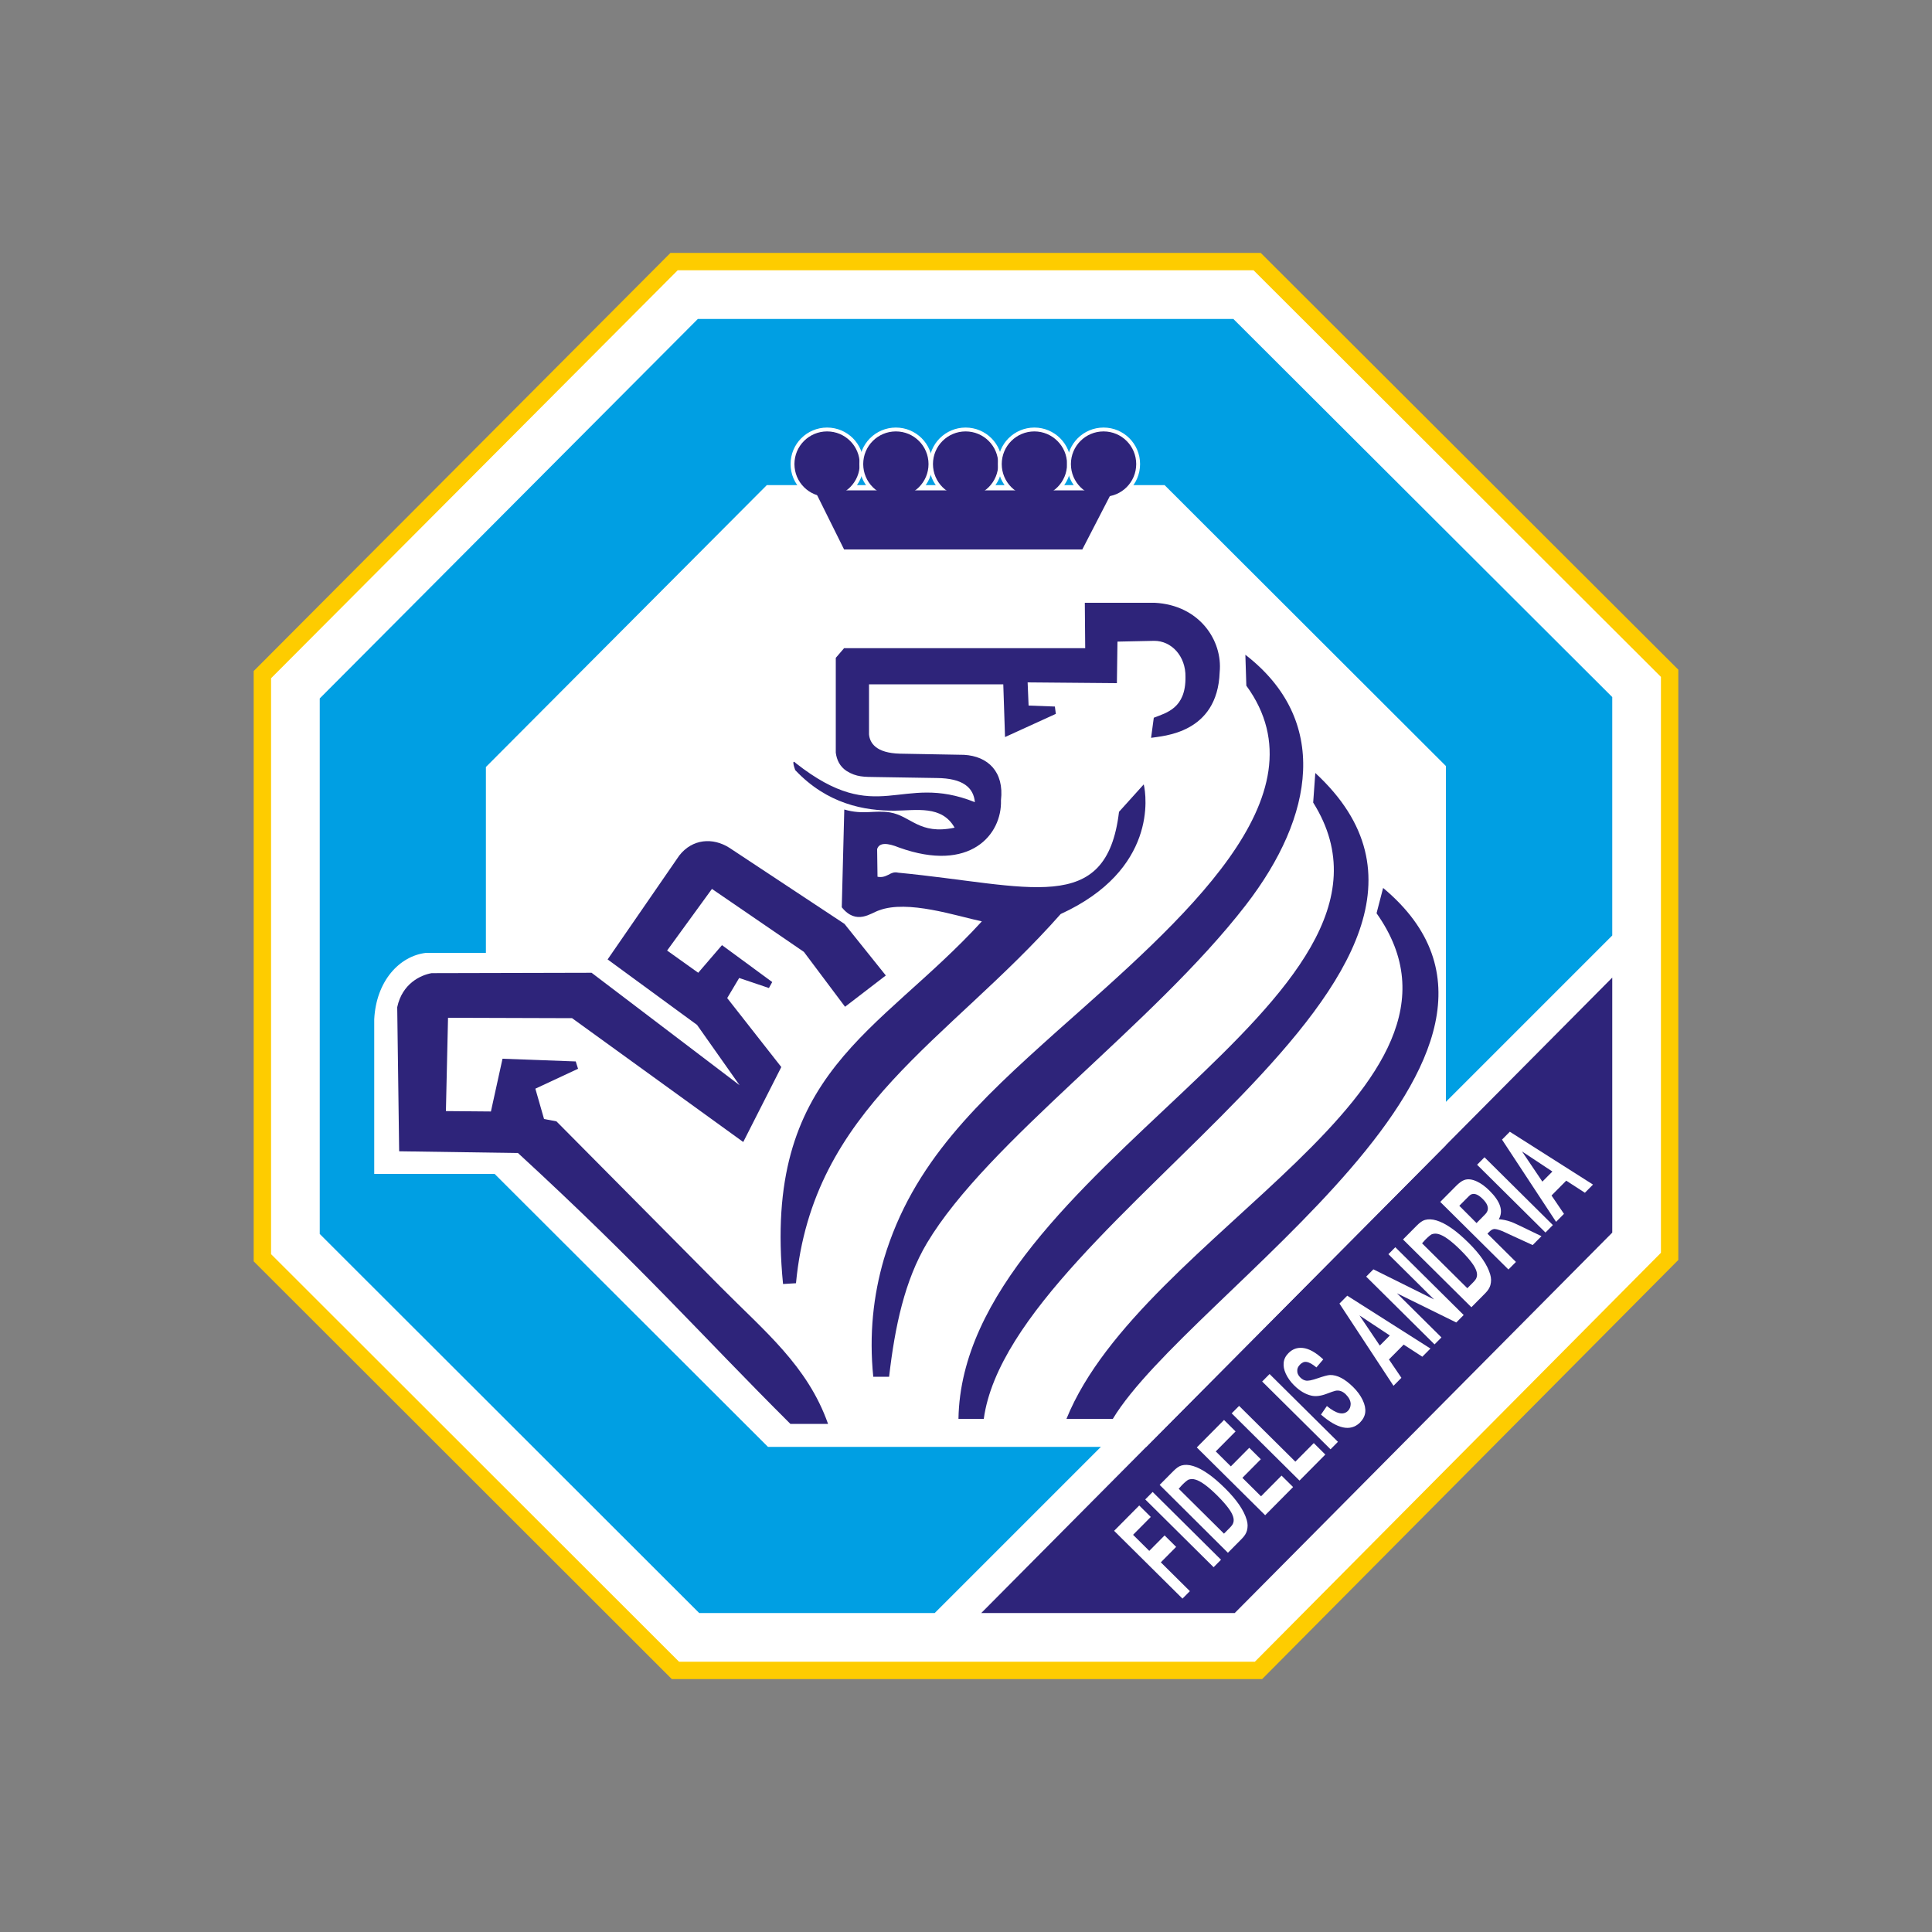
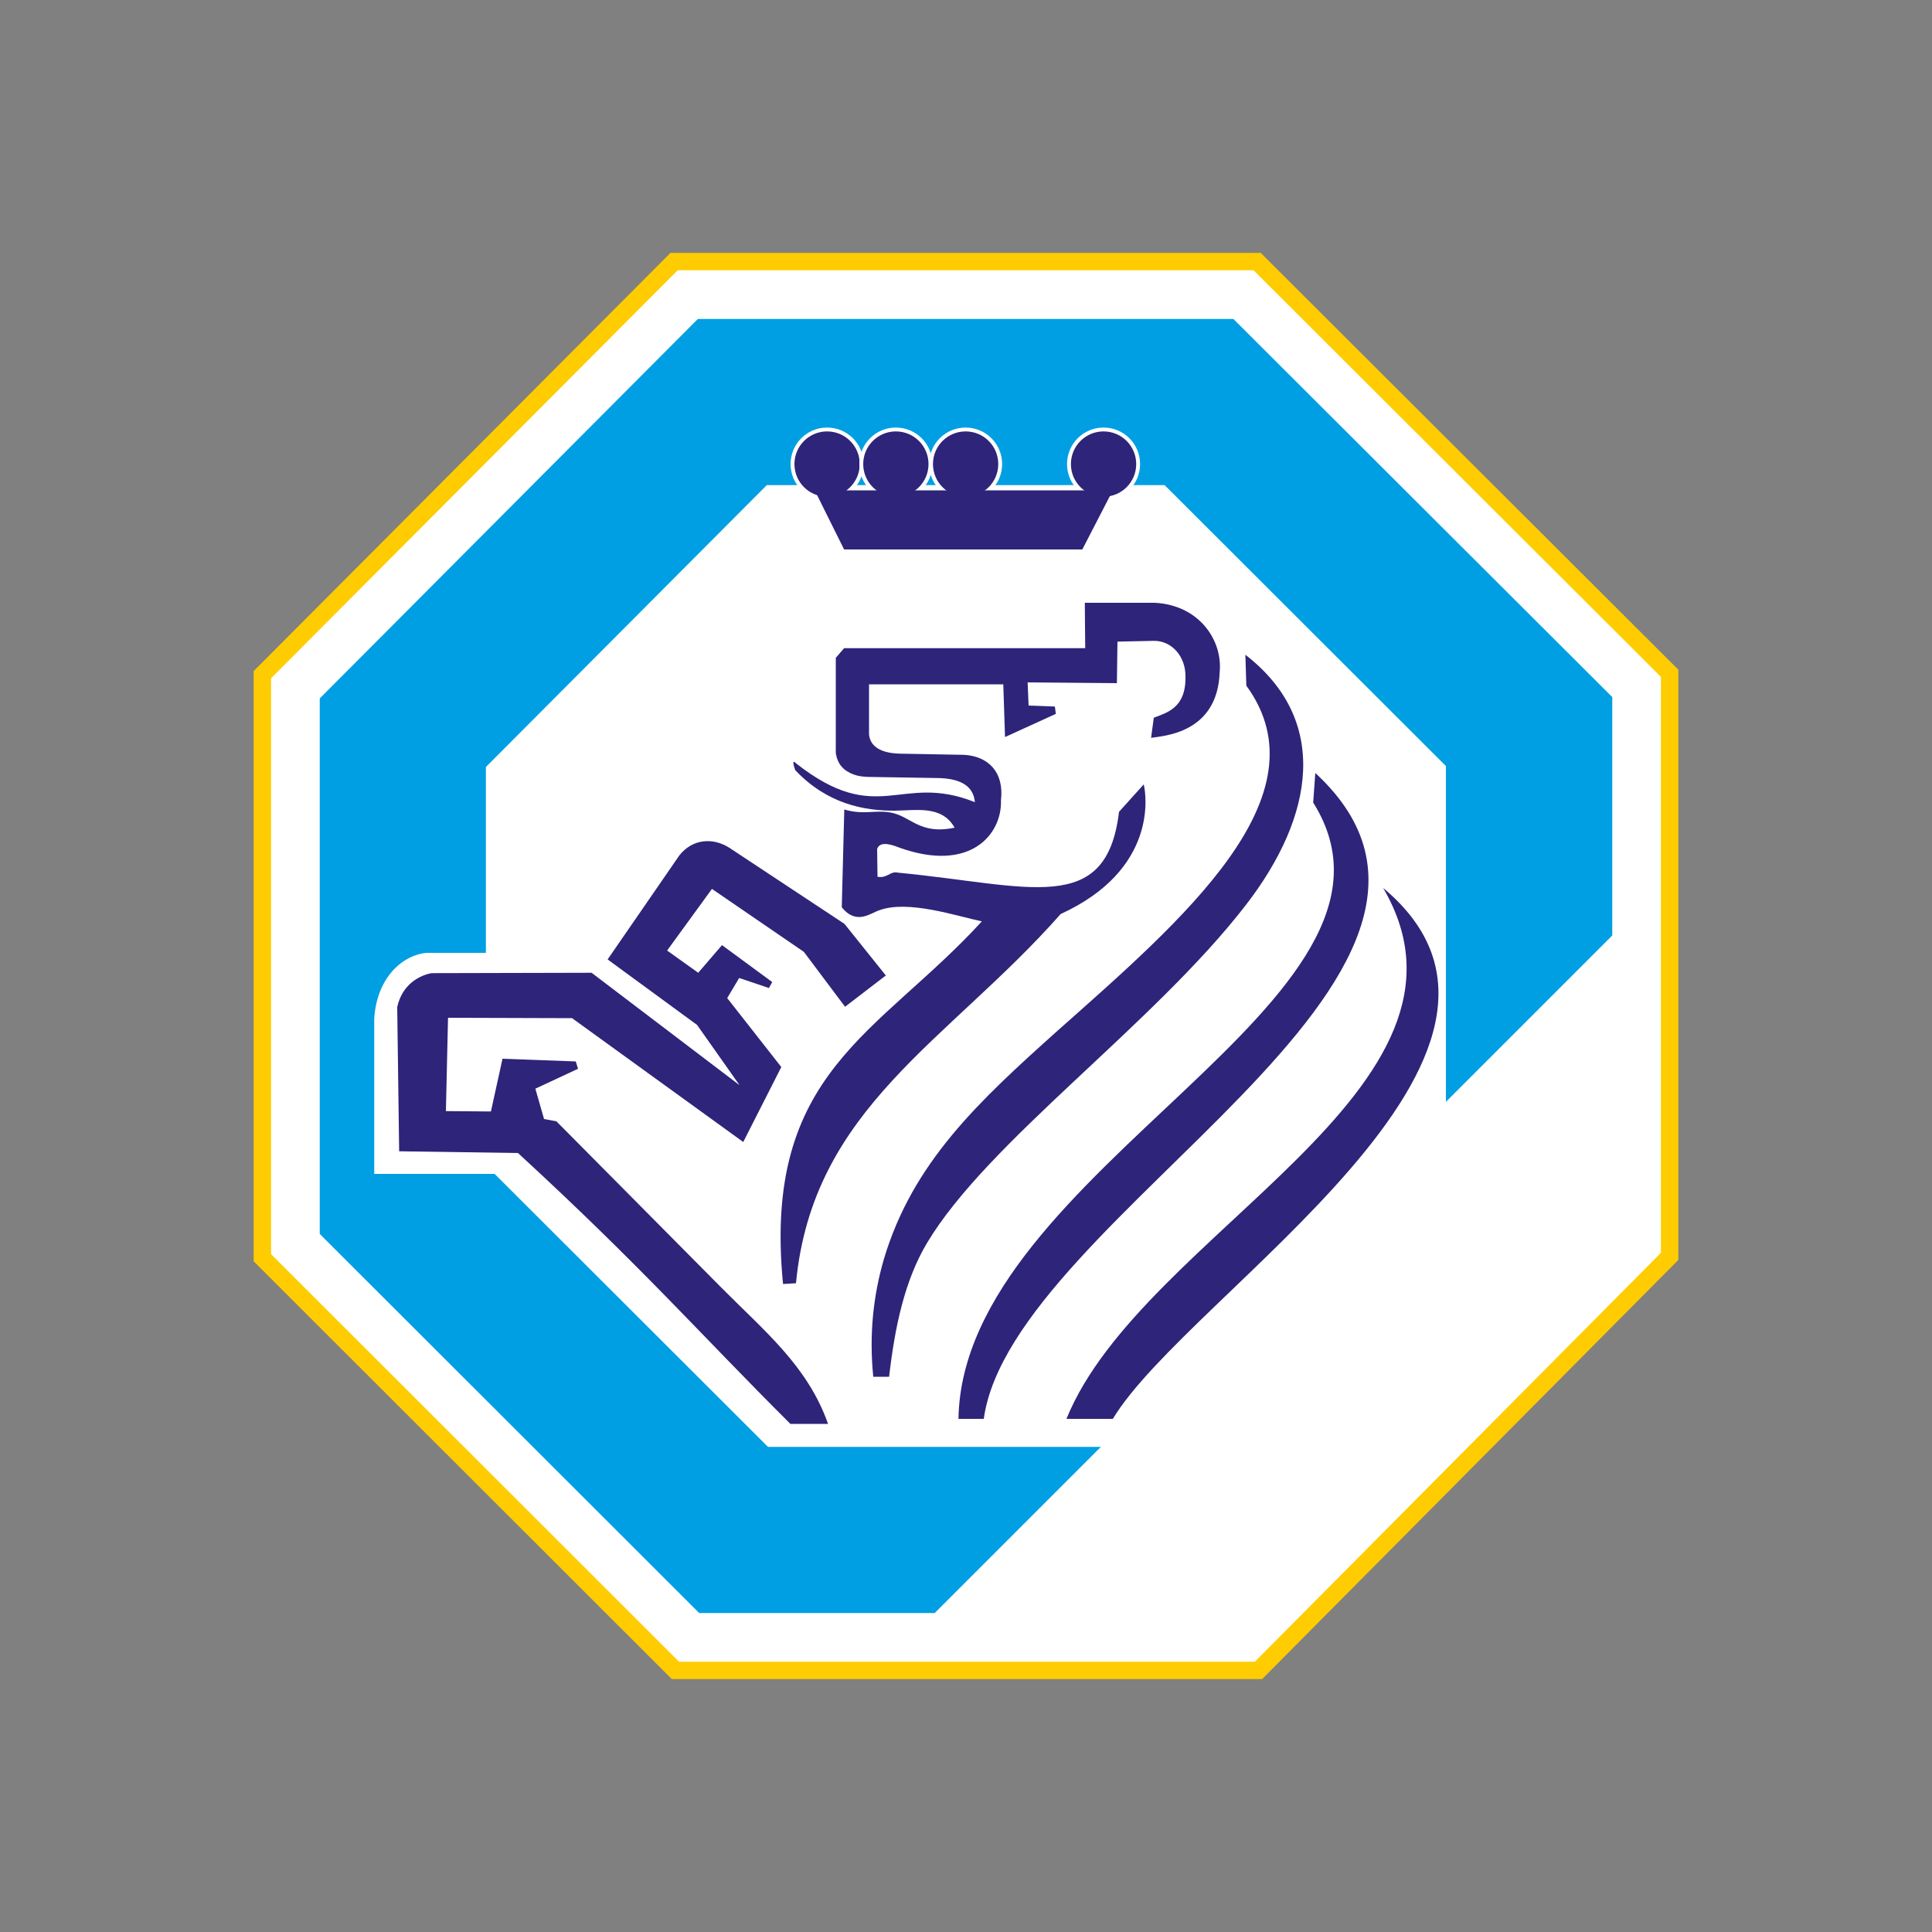
<svg xmlns="http://www.w3.org/2000/svg" version="1.1" id="katman_1" x="0px" y="0px" viewBox="0 0 1000 1000" style="enable-background:new 0 0 1000 1000;" xml:space="preserve">
  <rect x="0" y="0" width="1000" height="1000" fill="#808080" stroke="none" />
  <style type="text/css">
	.st0{fill:#FFFFFF;stroke:#FECC00;stroke-width:9;stroke-linecap:round;}
	.st1{fill:#009FE3;}
	.st2{fill:#2E247A;}
	.st3{fill:#FFFFFF;}
	.st4{fill:#2E247A;stroke:#FFFFFF;stroke-width:2;stroke-linecap:round;stroke-linejoin:round;}
</style>
  <g id="g4255">
    <path id="path4156" class="st0" d="M864.2,650.3L651.4,864.6H349.6L135.8,651V349.2l213.1-213.8h301.8l213.5,213.1V650.3z" />
    <path id="path4179" class="st1" d="M483.8,834.9H361.9L165.5,638.7V361.5l195.7-196.4h277.2l196.1,195.7v123.4L483.8,834.9z" />
-     <path id="path4181" class="st2" d="M834.5,506v132L639.1,834.9H507.9L834.5,506z" />
    <path id="path4333" class="st3" d="M593.3,748.9H397.5L256,607.6h-62.3v-80c1-19.9,13.1-32.8,26.8-34.4h31V397l145.4-145.9h205.9   l145.6,145.4v196.2L593.3,748.9z" />
    <path id="path3364" class="st4" d="M446,240.2c0,9.9-8,17.9-17.9,17.9c-9.9,0-17.9-8-17.9-17.9v0c0-9.9,8-17.9,17.9-17.9h0   C438,222.3,446,230.3,446,240.2z" />
    <path id="path3366" class="st4" d="M481.6,240.2c0,9.9-8,17.9-17.9,17.9h0c-9.9,0-17.9-8-17.9-17.9c0-9.9,8-17.9,17.9-17.9   C473.6,222.3,481.6,230.3,481.6,240.2L481.6,240.2z" />
    <path id="path3368" class="st4" d="M517.7,240.2c0,9.9-8,17.9-17.9,17.9s-17.9-8-17.9-17.9c0-9.9,8-17.9,17.9-17.9   C509.7,222.3,517.7,230.3,517.7,240.2z" />
-     <path id="path3370" class="st4" d="M553.3,240.2c0,9.9-8,17.9-17.9,17.9l0,0c-9.9,0-17.9-8-17.9-17.9c0-9.9,8-17.9,17.9-17.9   C545.2,222.3,553.3,230.3,553.3,240.2L553.3,240.2z" />
    <path id="path3372" class="st4" d="M589.1,240.2c0,9.9-8,17.9-17.9,17.9c-9.9,0-17.9-8-17.9-17.9c0-9.9,8-17.9,17.9-17.9   C581.1,222.3,589.1,230.3,589.1,240.2z" />
    <path id="path3374" class="st2" d="M421.7,253.8H576l-15.8,30.6H436.9L421.7,253.8z" />
-     <path id="path3376" class="st2" d="M576,734.4c39.1-64.9,242.6-189.1,139.9-274.8l-3.4,13.1C776.8,563.5,591,638,552,734.4H576z" />
+     <path id="path3376" class="st2" d="M576,734.4c39.1-64.9,242.6-189.1,139.9-274.8C776.8,563.5,591,638,552,734.4H576z" />
    <path id="path3378" class="st2" d="M509.2,734.4c14.5-105.4,284.5-230,171.6-334.3l-1.1,15.3c64.2,102.3-181.5,189.6-183.6,319   H509.2z" />
    <path id="path3380" class="st2" d="M460.2,712.6c3-26.1,8.1-49.9,19.6-69.2c31.4-52.6,117-112.8,165-174.9   c35.8-46.3,43.4-95.9-0.2-129.6l0.5,16c41.8,57.3-33.2,121.3-97.6,178.5c-41,36.7-75.1,68.3-90,118.3c-5.5,18.9-7.7,39.1-5.5,60.9   H460.2z" />
    <path id="path3382" class="st2" d="M508.2,476.9c-53.4,58.4-113.7,77.8-102.9,187.7l6.7-0.4c8.6-90.9,78.7-125.1,137-191.1   c50-22.9,44.4-61.3,43-67.1l-12.8,14.2c-6.5,54.5-46.5,38-114.3,31.5c-2.1-0.5-3.5,0.2-5.1,1.1c-2,1-3.5,1.4-5.6,1l-0.2-14.3   c1.1-3.6,5.5-3.2,11.4-0.8c36.8,13.2,53.3-6.8,52.7-24.5c1.7-14.7-6.7-22.8-19.1-23.5l-33.1-0.6c-12.6-0.3-15.7-5.6-16.1-10v-25.9   h69.5l0.9,27.3l26.3-12l-0.5-3.8l-13.6-0.5l-0.5-12l46.2,0.4l0.3-21.5l18.9-0.4c9.1-0.1,16.5,8,16.3,18.7   c0.2,16.2-9.8,18.5-16.4,21.1l-1.4,10.4c5.8-1,34.4-2,35.5-34c1.6-16.4-10.5-34.7-33.6-35.9l-36.2,0l0.2,23.5H436.9l-4.3,5v49.1   c0.5,3.8,2.1,7.1,5.5,9.4c5.2,3.3,9.4,3.1,15.5,3.2l31.2,0.5c13.7,0.1,19.1,5,19.8,12.5c-38.7-15.5-50,13.4-92.7-20.2   c-2.4-2.5-0.7,2.5-0.3,3.6c16.6,17.6,35.8,21.1,51.6,21c11.1-0.1,24.3-2.9,30.9,8.8c-18.4,3.9-22.5-6.1-33.5-7.9   c-7.9-1.3-13.7,1.4-23.6-1.5l-1.3,50.6c7.6,9.5,15.1,2.9,19.3,1.6C469.8,465.6,495,474.1,508.2,476.9L508.2,476.9z" />
    <path id="path3384" class="st2" d="M205.6,521.3l1,74.6l61.5,0.9c64.4,59.2,94.4,93.8,141,140.2h19.5c-10.6-30-32.8-47.9-55.4-70.7   L288,580.4l-6.4-1.2l-4.5-15.7l22.1-10.3l-1.2-3.8l-37.9-1.4l-6,27.3l-23.3-0.2l1.1-48.3l64.2,0.2l88.6,64.1l19.7-38.8l-28-35.7   l6.2-10.4l15.4,5.2l1.7-3.1l-26-19.1l-12.3,14.3L345.3,492l23.2-31.9l47.6,32.6l21.3,28.4l21.1-16.2l-21.4-26.7l-59.6-39.4   c-8.5-5.4-19.1-4.7-25.9,4l-37.1,53.8l46.3,33.9l22,31.2l-76.6-58.2l-82.8,0.2C217.7,504.7,208.2,509.1,205.6,521.3z" />
    <g id="g3417" transform="matrix(0.704,-0.71,0.71,0.704,-229.856,310.802)">
      <g id="text3386" transform="scale(0.736,1.358)">
        <path id="path3391" class="st3" d="M307,708.2v-36.7h25.1v6.2h-17.7v8.7h15.3v6.2h-15.3v15.6H307L307,708.2z" />
        <path id="path3393" class="st3" d="M338.1,708.2v-36.7h7.4v36.7H338.1z" />
-         <path id="path3395" class="st3" d="M352.5,671.5h13.5c3.1,0,5.4,0.2,7,0.7c4.3,1.3,7.4,4.4,9,9.3c0.8,2.4,1.2,5.2,1.2,8.7     c0,6.2-1.7,11-5.1,14.3c-1.3,1.3-3,2.2-5.2,2.9c-1.6,0.5-3.8,0.8-6.6,0.8h-13.9L352.5,671.5L352.5,671.5z M360,677.7V702h5.5     c2.1,0,3.6-0.1,4.5-0.4c2.4-0.6,4.1-2.3,4.9-5.1c0.5-1.6,0.8-3.9,0.8-6.7c0-4.9-1-8.3-2.9-10.1c-0.9-0.9-2-1.4-3.4-1.8     c-1.1-0.2-3.1-0.3-6.1-0.3L360,677.7L360,677.7z" />
        <path id="path3397" class="st3" d="M389.6,708.2v-36.7h27.2l0,6.2H397v8.1h18.4v6.2H397v10h20.5v6.2L389.6,708.2L389.6,708.2z" />
        <path id="path3399" class="st3" d="M423.9,708.2l0-36.4h7.4l0,30.2h18.4v6.2H423.9L423.9,708.2z" />
        <path id="path3401" class="st3" d="M454.9,708.2v-36.7h7.4v36.7H454.9z" />
        <path id="path3403" class="st3" d="M467.5,696.3l7.2-0.7c0.8,4.7,3.5,7,8,7c1.9,0,3.4-0.4,4.8-1.1c1.6-0.9,2.4-2.2,2.4-3.9     c0-1.7-1.1-3-3.4-3.8c-0.8-0.3-2.8-0.8-6-1.6c-4-1-6.7-2.2-8.3-3.6c-2.3-2-3.4-4.5-3.4-7.4c0-2,0.6-3.8,1.7-5.4     c1.1-1.6,2.6-2.7,4.4-3.5c2-0.9,4.4-1.3,7.2-1.3c4,0,7.2,0.8,9.7,2.5c2.8,1.9,4.2,4.8,4.4,8.6l-7.4,0.3c-0.3-1.9-1-3.3-2.1-4.1     c-1-0.8-2.6-1.1-4.6-1.1c-2.2,0-3.8,0.4-5.1,1.3c-0.8,0.6-1.2,1.3-1.2,2.3c0,0.9,0.4,1.6,1.1,2.2c0.9,0.8,3.2,1.6,6.9,2.6     c4.1,1.1,6.7,1.9,7.9,2.5c3.7,1.9,5.5,5.1,5.5,9.6c0,2.2-0.6,4.2-1.8,6c-1.2,1.8-2.8,3.1-4.9,4c-2.1,0.9-4.8,1.3-8,1.3     C473.5,708.8,468.5,704.6,467.5,696.3L467.5,696.3z" />
        <path id="path3405" class="st3" d="M554.7,708.2h-8.1l-3.2-8.3h-14.7l-3,8.3h-7.9l14.3-36.7h7.8L554.7,708.2z M541.1,693.7     l-5-13.6l-5,13.6H541.1z" />
        <path id="path3407" class="st3" d="M558.8,708.2v-36.7h7.2l15,24.5v-24.5h6.9v36.7h-7.4l-14.8-23.9v23.9H558.8L558.8,708.2z" />
        <path id="path3409" class="st3" d="M595.7,671.5h13.5c3.1,0,5.4,0.2,7,0.7c4.3,1.3,7.4,4.4,9,9.3c0.8,2.4,1.2,5.2,1.2,8.7     c0,6.2-1.7,11-5.1,14.3c-1.3,1.3-3,2.2-5.2,2.9c-1.6,0.5-3.8,0.8-6.6,0.8h-13.9V671.5L595.7,671.5z M603.1,677.7V702h5.5     c2.1,0,3.6-0.1,4.5-0.4c2.4-0.6,4.1-2.3,4.9-5.1c0.5-1.6,0.8-3.9,0.8-6.7c0-4.9-1-8.3-2.9-10.1c-0.9-0.9-2-1.4-3.4-1.8     c-1.1-0.2-3.1-0.3-6.1-0.3L603.1,677.7L603.1,677.7z" />
        <path id="path3411" class="st3" d="M632.8,708.2l0-36.7h15.6c3.2,0,5.6,0.2,7.1,0.6c2.5,0.6,4.4,1.9,5.7,3.9     c1.1,1.7,1.6,3.6,1.6,5.8c0,5.9-3.2,9.3-9.7,10.2c1.8,1.1,3.4,2.4,4.7,3.9c0.8,0.9,1.9,2.6,3.5,5.1l4.5,7.1h-8.8l-5.4-8     c-1.6-2.4-2.5-3.7-2.6-3.9c-1.3-1.6-2.4-2.7-3.5-3c-0.8-0.3-2-0.4-3.7-0.4h-1.5v15.3H632.8L632.8,708.2z M640.2,687h5.5     c2.7,0,4.3,0,4.7-0.1c2-0.2,3.3-0.9,4.1-1.9c0.5-0.7,0.8-1.7,0.8-2.8c0-2.6-1.3-4-3.8-4.4c-0.5-0.1-2.3-0.1-5.4-0.1h-5.8     L640.2,687L640.2,687z" />
        <path id="path3413" class="st3" d="M669.6,708.2v-36.7h7.4v36.7H669.6z" />
        <path id="path3415" class="st3" d="M717.1,708.2H709l-3.2-8.3h-14.7l-3,8.3h-7.9l14.3-36.7h7.8L717.1,708.2L717.1,708.2z      M703.5,693.7l-5-13.6l-5,13.6H703.5z" />
      </g>
    </g>
  </g>
</svg>